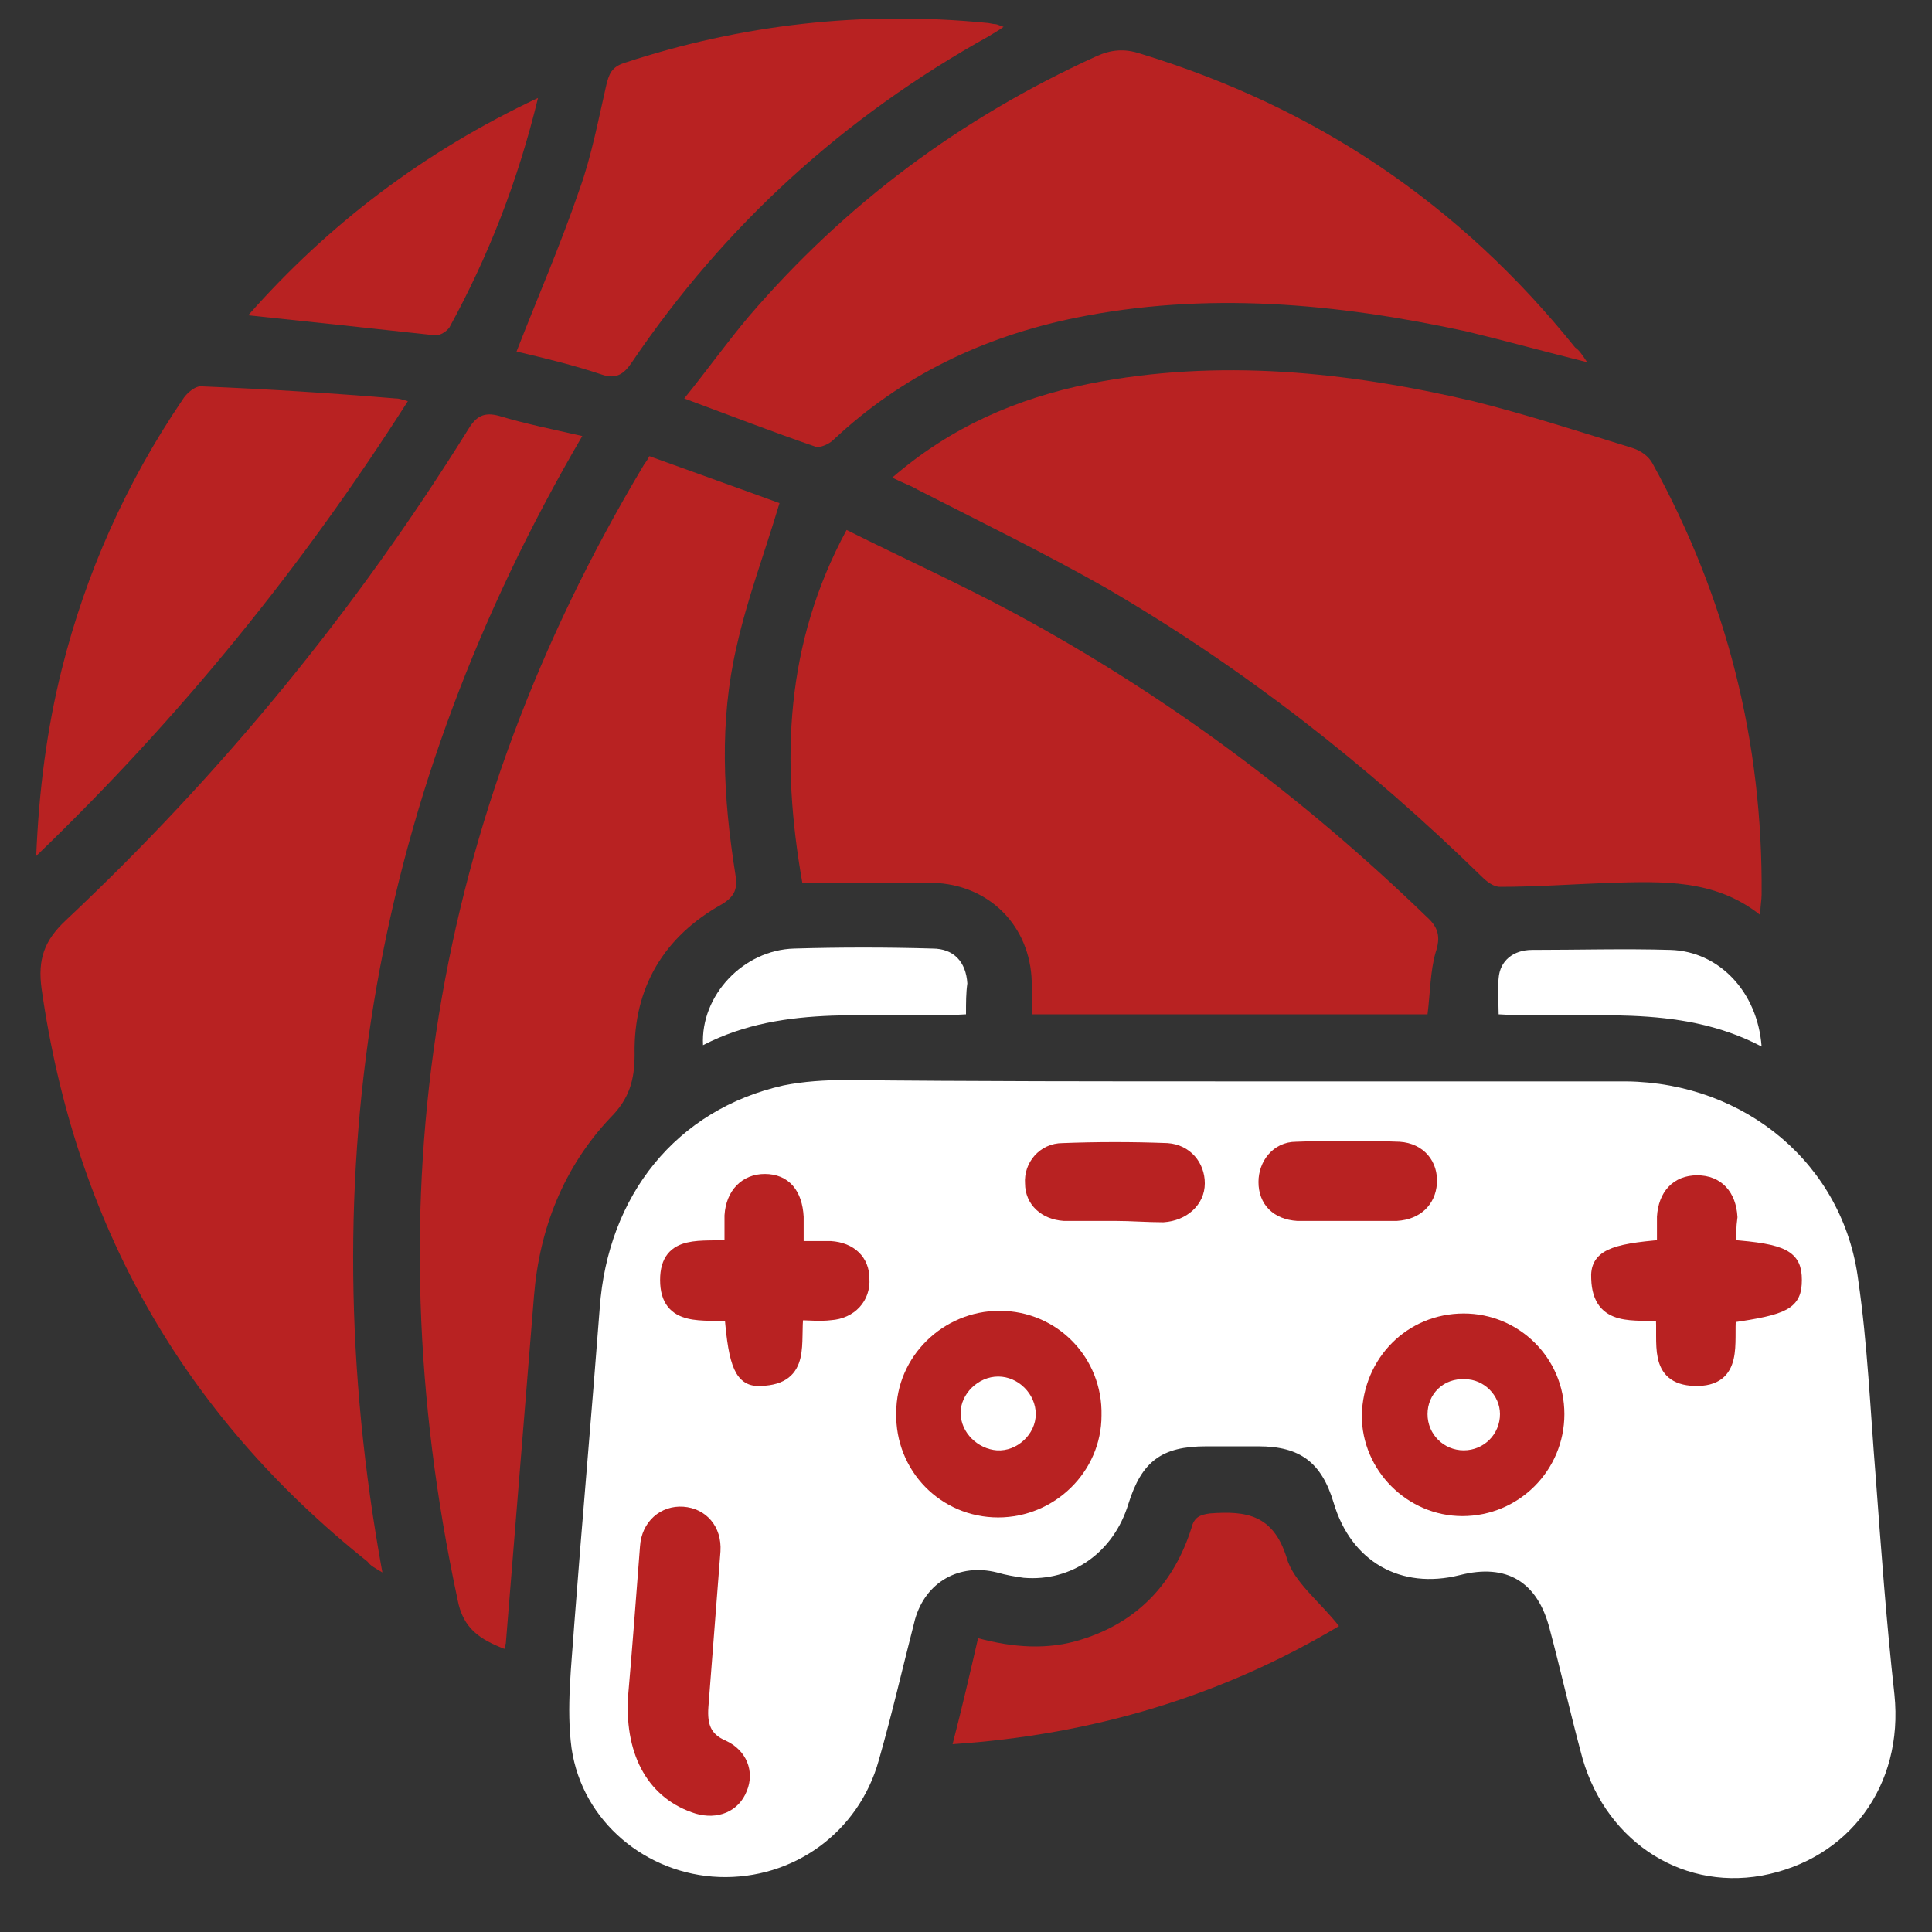
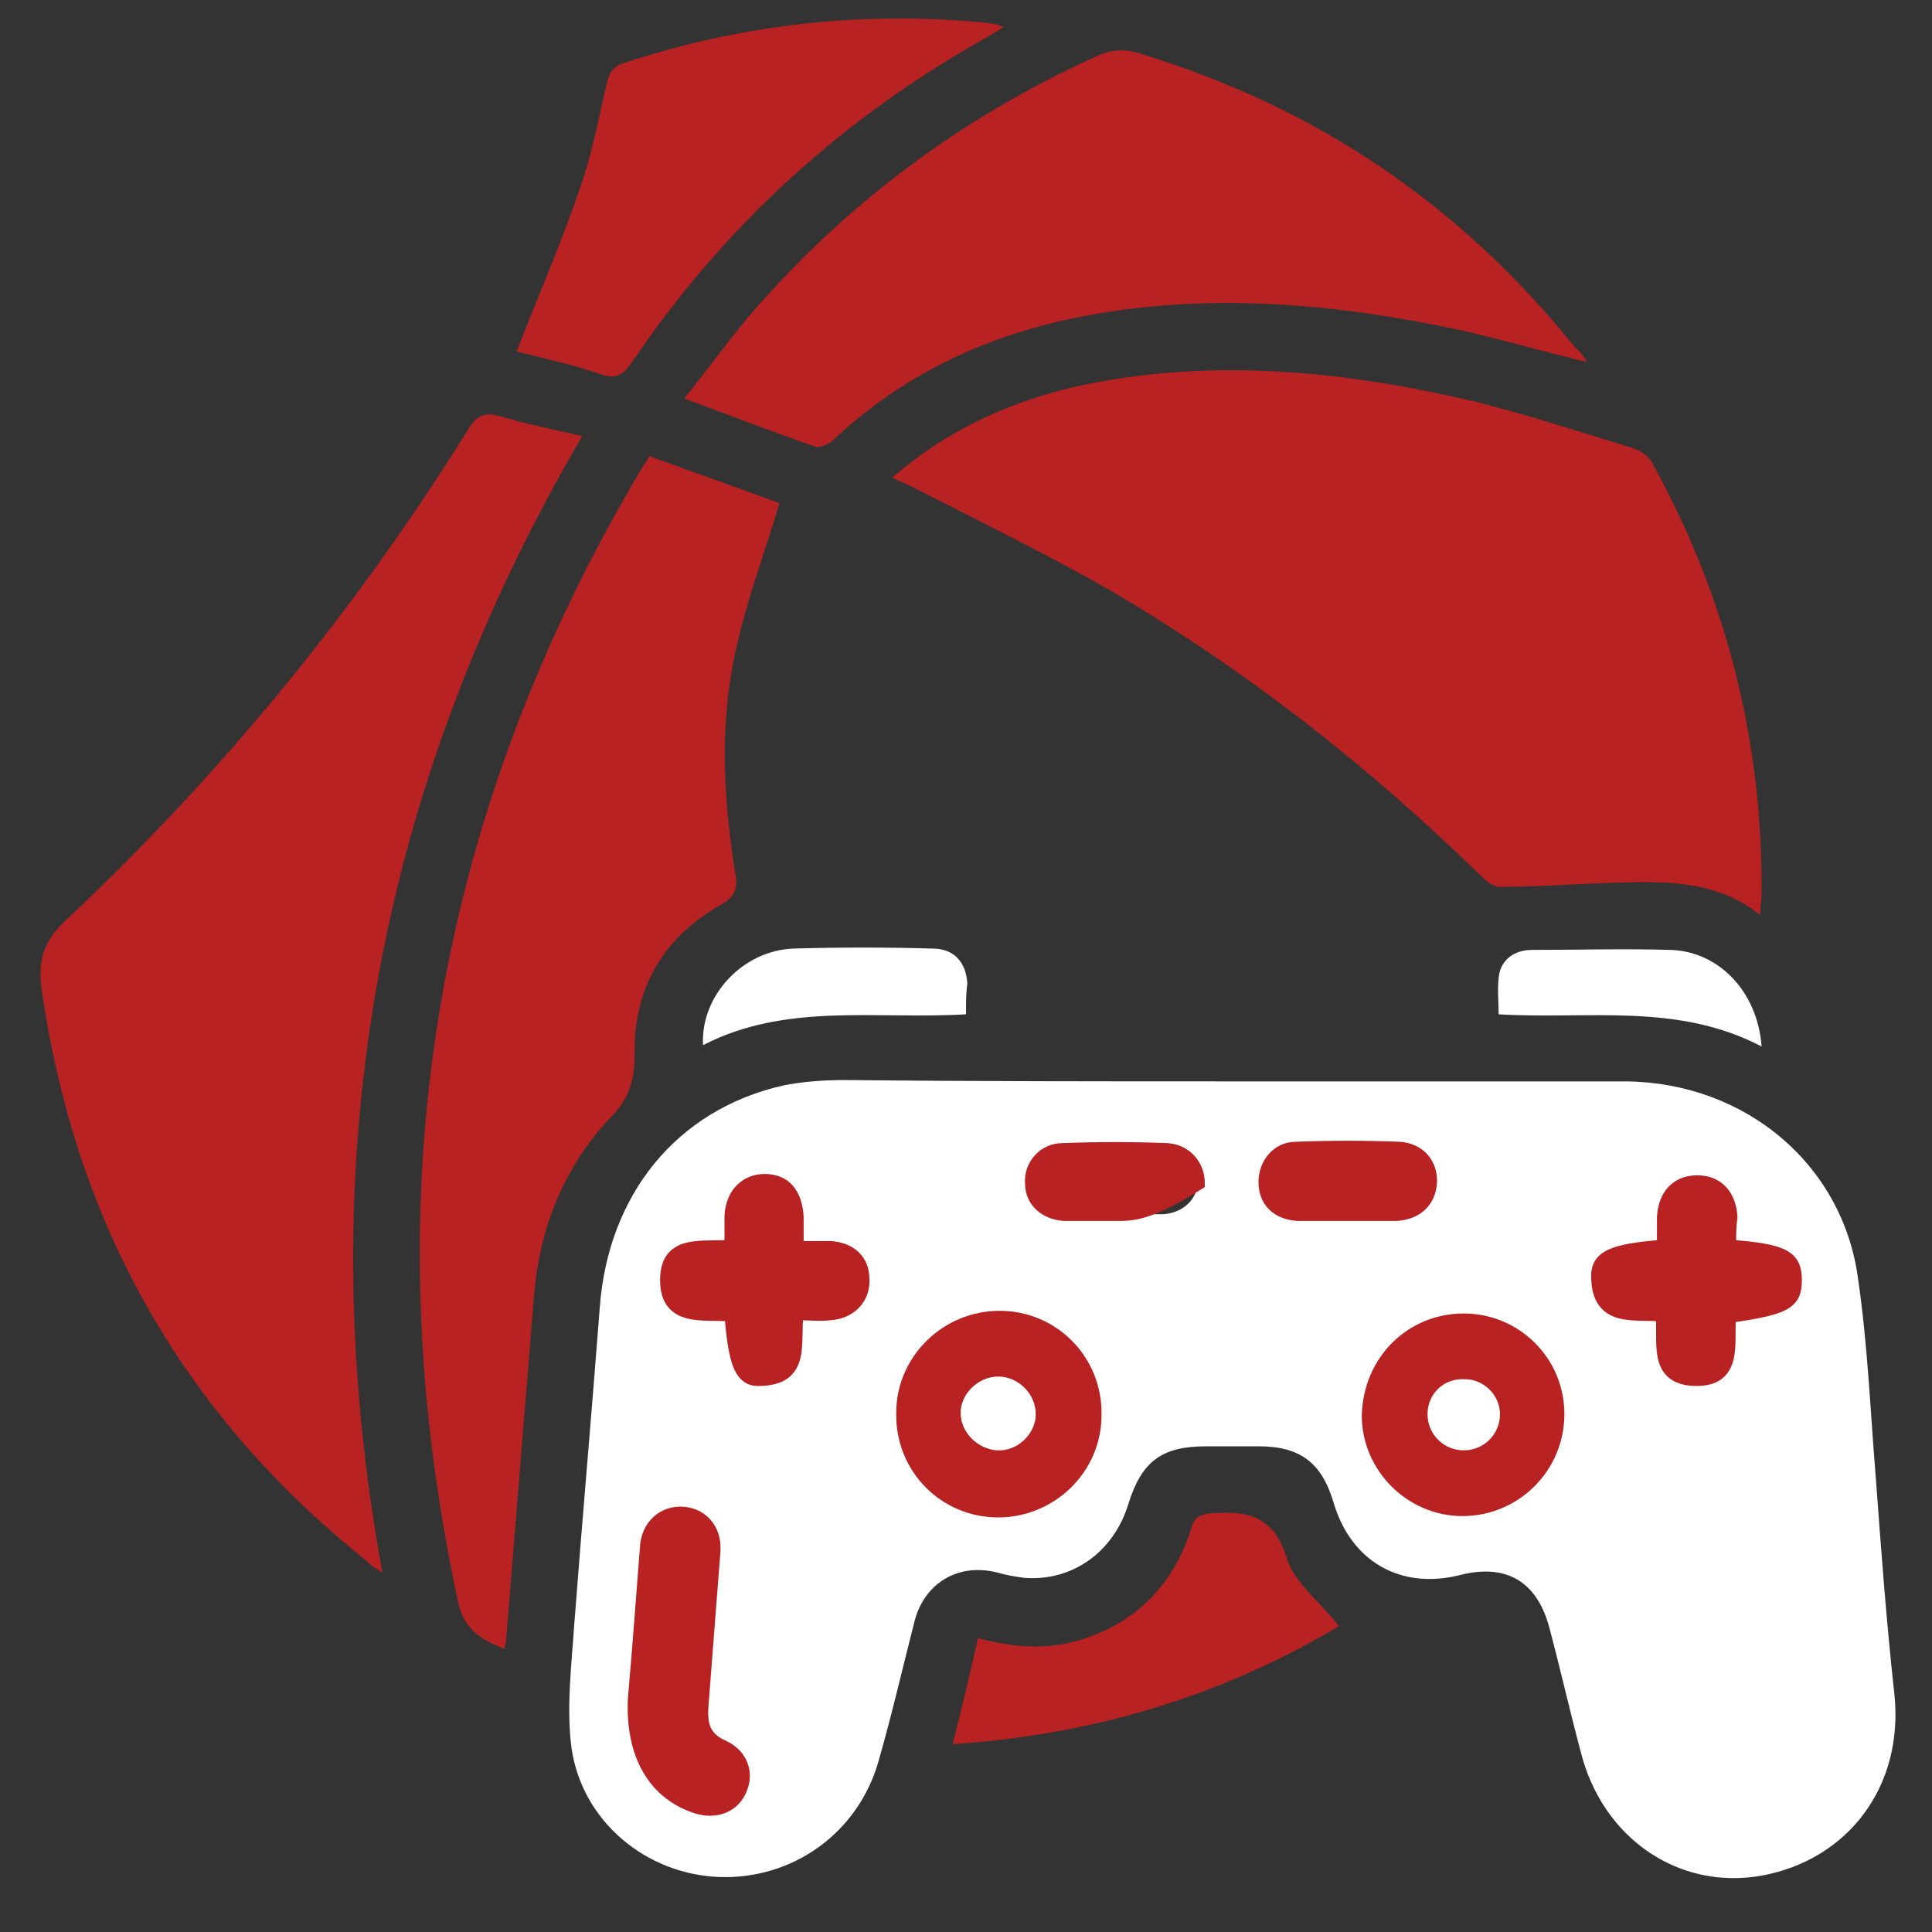
<svg xmlns="http://www.w3.org/2000/svg" version="1.1" id="Calque_1" x="0px" y="0px" viewBox="0 0 144 144" style="enable-background:new 0 0 144 144;" xml:space="preserve">
  <rect x="0" y="0" width="144" height="144" fill="#333333" stroke="none" />
  <style type="text/css">
	.st0{fill:#FFFFFF;}
	.st1{fill:#B82222;}
	.st2{fill:#B82222;stroke:#B82222;stroke-miterlimit:10;}
</style>
  <path class="st0" d="M91.8,80.6c9.8,0,19.6,0,29.4,0c8.9,0.1,16.2,6.2,17.3,14.8c0.7,4.8,0.9,9.7,1.3,14.6  c0.4,5.4,0.8,10.9,1.4,16.3c0.7,6.8-3.4,12.3-9.9,13.5c-6.2,1.1-11.9-2.8-13.5-9.3c-0.8-3-1.5-6.1-2.3-9.1c-0.9-3.5-3.2-4.9-6.7-4  c-4.4,1.1-8.1-1-9.4-5.4c-0.9-3-2.5-4.2-5.6-4.2c-1.3,0-2.6,0-3.9,0c-3.3,0-4.8,1.1-5.8,4.3c-1.1,3.6-4.2,5.8-7.8,5.5  c-0.7-0.1-1.3-0.2-2-0.4c-2.8-0.7-5.3,0.7-6.1,3.5c-0.9,3.5-1.7,7-2.7,10.5c-1.5,5.4-6.4,8.9-11.9,8.7c-5.4-0.2-10.2-4.1-11-9.6  c-0.4-3,0-6.2,0.2-9.2c0.6-7.9,1.3-15.7,1.9-23.6c0.6-8.4,5.7-14.8,13.7-16.6c1.5-0.3,3.1-0.4,4.6-0.4  C72.5,80.6,82.2,80.6,91.8,80.6L91.8,80.6z M74.5,98c-4.1,0-7.4,3.2-7.4,7.3c0,4.1,3.2,7.5,7.4,7.5c4.1,0,7.4-3.3,7.4-7.3  C81.9,101.3,78.6,98,74.5,98z M109.1,98c-4.1,0-7.4,3.3-7.5,7.4c0,4,3.4,7.4,7.4,7.4c4.1,0,7.5-3.3,7.4-7.5  C116.5,101.3,113.2,98,109.1,98L109.1,98z M128.9,92.9c0-0.8,0-1.5,0-2.2c-0.1-1.6-1-2.6-2.4-2.6c-1.4,0-2.4,1-2.5,2.6  c0,0.7,0,1.5,0,2.2c-3.9,0.3-5,0.8-4.9,2.4c0.2,3.2,2.8,2.5,4.8,2.7c0.2,2-0.5,4.7,2.4,4.8c3.2,0.1,2.4-2.8,2.6-4.7  c4.1-0.6,4.9-1,4.9-2.7C133.8,93.7,133,93.3,128.9,92.9L128.9,92.9z M54.5,98c0.2,3.8,0.8,4.9,2.4,4.8c3.3-0.1,2.4-2.8,2.7-4.9  c0.8,0,1.7,0.1,2.5,0c1.5-0.1,2.4-1.2,2.4-2.6c-0.1-1.3-1-2.2-2.5-2.3c-0.8,0-1.6,0-2.5,0c0-0.9,0-1.6,0-2.3  c-0.1-1.7-0.9-2.7-2.4-2.7c-1.4,0-2.4,1-2.5,2.6c0,0.8,0,1.5,0,2.3c-2.1,0.2-4.8-0.5-4.8,2.5C49.8,98.5,52.5,97.8,54.5,98L54.5,98z   M47.3,126.6c-0.2,4.2,1.6,7.1,4.6,8.1c1.4,0.5,2.7-0.1,3.2-1.4c0.5-1.2,0.1-2.5-1.3-3.1c-1.4-0.6-1.8-1.6-1.6-3  c0.3-3.8,0.7-7.7,0.9-11.6c0.1-1.6-0.9-2.7-2.3-2.8c-1.4-0.1-2.5,0.9-2.7,2.5C47.9,119.3,47.6,123.2,47.3,126.6L47.3,126.6z   M83.1,90.5L83.1,90.5c1.2,0,2.4,0,3.6,0c1.5-0.1,2.5-1.1,2.6-2.4c0-1.3-0.9-2.4-2.3-2.5c-2.6-0.1-5.2-0.1-7.8,0  c-1.4,0.1-2.3,1.3-2.3,2.5c0.1,1.3,1,2.3,2.4,2.3C80.6,90.5,81.9,90.5,83.1,90.5L83.1,90.5z M100.3,90.5c1.3,0,2.5,0,3.8,0  c1.5-0.1,2.4-0.9,2.5-2.3c0.1-1.4-0.9-2.6-2.3-2.6c-2.6-0.1-5.1-0.1-7.7,0c-1.4,0.1-2.3,1.2-2.3,2.5c0,1.3,1,2.3,2.4,2.4  C97.9,90.5,99.1,90.5,100.3,90.5z" />
  <path class="st1" d="M66.5,35.6c4.4-3.8,9.3-5.9,14.7-7c9.6-1.9,19.2-0.9,28.6,1.3c4,1,8,2.3,11.9,3.5c0.6,0.2,1.2,0.6,1.5,1.2  c5.5,10,8.2,20.7,8.1,32.1c0,0.4-0.1,0.8-0.1,1.5c-3.4-2.7-7.3-2.5-11.2-2.4c-2.7,0.1-5.5,0.3-8.2,0.3c-0.5,0-1-0.4-1.4-0.8  c-8.5-8.3-17.7-15.5-28-21.5c-4.6-2.6-9.3-4.9-14-7.3C67.9,36.2,67.3,36,66.5,35.6L66.5,35.6z" />
  <path class="st1" d="M43.4,32.5C27.9,59,23,87.1,28.5,117.2c-0.5-0.3-0.9-0.5-1.1-0.8C13.6,105.4,5.6,91.2,3.1,73.7  c-0.3-2.2,0.2-3.6,1.8-5.1c11.6-10.9,21.6-23.1,30-36.6c0.6-1,1.2-1.3,2.3-1C39.2,31.6,41.2,32,43.4,32.5L43.4,32.5z" />
  <path class="st1" d="M37.6,122.9c-1.8-0.7-3.1-1.5-3.5-3.7c-6.4-29.9-1.9-58.1,13.8-84.4c0.1-0.2,0.3-0.4,0.5-0.8  c3.3,1.2,6.7,2.4,9.7,3.5c-1.1,3.7-2.4,7.1-3.2,10.7c-1.3,5.6-1,11.2-0.1,16.9c0.2,1.1,0,1.7-1,2.3c-4.3,2.4-6.6,6.2-6.5,11.2  c0,1.9-0.4,3.3-1.8,4.7c-3.5,3.7-5.3,8.3-5.7,13.3c-0.7,8.6-1.4,17.2-2.1,25.9C37.7,122.5,37.6,122.7,37.6,122.9L37.6,122.9z" />
-   <path class="st1" d="M106.4,75.6H76.9c0-0.8,0-1.6,0-2.4c-0.1-4.2-3.2-7.3-7.4-7.4c-3.2,0-6.4,0-9.7,0c-1.6-9.1-1.3-17.8,3.3-26.3  c4.2,2.1,8.4,4,12.5,6.2c11.3,6.1,21.5,13.7,30.7,22.6c0.9,0.8,1.1,1.5,0.7,2.7C106.6,72.4,106.6,74,106.4,75.6L106.4,75.6z" />
  <path class="st1" d="M118.3,27c-3.2-0.8-6.1-1.6-9-2.3c-9.7-2.1-19.4-3-29.2-1c-6.8,1.4-12.9,4.3-18,9.1c-0.3,0.3-1,0.6-1.3,0.5  c-3.2-1.1-6.3-2.3-9.8-3.6c1.7-2.1,3.2-4.2,4.8-6.1c7.2-8.4,15.8-14.8,25.9-19.4c1.1-0.5,2.1-0.6,3.3-0.2  c13.1,4,23.8,11.2,32.4,21.9C117.7,26.1,117.9,26.4,118.3,27z" />
-   <path class="st1" d="M30.4,29.9c-7.9,12.4-17,23.6-27.7,33.9c0.2-4.9,0.8-9.5,1.9-13.9c1.8-7.2,4.8-13.9,9-20.1c0.3-0.5,1-1.1,1.5-1  c4.8,0.2,9.6,0.5,14.4,0.9C29.8,29.7,30,29.8,30.4,29.9L30.4,29.9z" />
  <path class="st1" d="M38.5,26.2c1.6-4.1,3.3-8,4.7-12.1c0.9-2.5,1.4-5.2,2-7.8c0.2-0.8,0.4-1.3,1.3-1.6c8.8-2.9,17.8-3.9,27-3  c0.2,0,0.5,0.1,0.7,0.1c0.1,0,0.3,0.1,0.6,0.2c-0.4,0.3-0.8,0.5-1.1,0.7C62.9,8.7,54,16.8,47.1,27c-0.6,0.9-1.2,1.3-2.3,0.9  C42.7,27.2,40.6,26.7,38.5,26.2L38.5,26.2z" />
  <path class="st1" d="M99.8,121.2c-8.7,5.2-18.3,8.1-28.8,8.8c0.7-2.7,1.3-5.3,1.9-7.9c2.6,0.7,5.2,0.9,7.7,0.1  c4.2-1.3,6.9-4.2,8.2-8.3c0.2-0.8,0.6-1,1.4-1.1c2.7-0.2,4.7,0.1,5.7,3.3C96.4,117.9,98.4,119.4,99.8,121.2L99.8,121.2z" />
-   <path class="st1" d="M40.1,7.3c-1.5,6.2-3.7,11.8-6.6,17.1c-0.2,0.3-0.7,0.6-1,0.6c-4.6-0.5-9.2-1-14-1.5  C24.5,16.7,31.6,11.3,40.1,7.3z" />
  <path class="st0" d="M72,75.6c-6.7,0.4-13.4-0.9-19.6,2.3c-0.2-3.7,3-7.1,6.8-7.2c3.4-0.1,6.9-0.1,10.3,0c1.6,0,2.5,1,2.6,2.6  C72,74,72,74.7,72,75.6z" />
  <path class="st0" d="M131.3,78c-6.3-3.3-13-2-19.6-2.4c0-0.9-0.1-1.8,0-2.7c0.1-1.3,1.1-2.1,2.5-2.1c3.4,0,6.9-0.1,10.3,0  C128.1,70.9,131,73.9,131.3,78L131.3,78z" />
  <path class="st1" d="M74.5,97.7c4.3,0,7.7,3.5,7.6,7.8c0,4.2-3.5,7.6-7.7,7.6c-4.3,0-7.7-3.5-7.6-7.8  C66.8,101.1,70.3,97.7,74.5,97.7z M74.5,102.9c-1.4,0-2.6,1.2-2.6,2.6c0,1.3,1.1,2.5,2.5,2.5c1.4,0.1,2.6-1.1,2.6-2.5  C77,104,75.9,102.9,74.5,102.9L74.5,102.9z" />
  <path class="st1" d="M109.1,97.9c4.1,0,7.5,3.3,7.5,7.5c0,4.2-3.4,7.6-7.6,7.6c-4.1,0-7.5-3.4-7.5-7.5  C101.6,101.2,104.9,97.9,109.1,97.9z M109.1,107.9c1.4,0,2.5-1.1,2.5-2.5c0-1.3-1.1-2.4-2.4-2.5c-1.4,0-2.5,1.1-2.6,2.5  C106.6,106.8,107.7,107.9,109.1,107.9z" />
  <path class="st2" d="M128.9,92.9c4.1,0.3,4.9,0.8,4.9,2.5c0,1.7-0.7,2.1-4.9,2.7c-0.2,1.9,0.6,4.8-2.6,4.7c-3-0.1-2.2-2.8-2.4-4.8  c-2-0.2-4.7,0.5-4.8-2.7c-0.1-1.6,1-2.1,4.9-2.4c0-0.7,0-1.5,0-2.2c0.1-1.6,1-2.6,2.5-2.6c1.5,0,2.4,1,2.5,2.6  C128.9,91.4,128.9,92.1,128.9,92.9L128.9,92.9z" />
  <path class="st2" d="M54.5,98c-2-0.2-4.8,0.5-4.8-2.6c0-3,2.7-2.3,4.8-2.5c0-0.8,0-1.5,0-2.3c0.1-1.6,1.1-2.6,2.5-2.6  c1.5,0,2.3,1,2.4,2.7c0,0.7,0,1.3,0,2.3c0.9,0,1.7,0,2.5,0c1.5,0.1,2.4,1,2.4,2.3c0.1,1.4-0.9,2.5-2.4,2.6c-0.8,0.1-1.6,0-2.5,0  c-0.3,2.1,0.6,4.8-2.7,4.9C55.3,102.9,54.8,101.8,54.5,98L54.5,98z" />
  <path class="st2" d="M47.3,126.6c0.3-3.4,0.6-7.4,0.9-11.3c0.1-1.6,1.3-2.6,2.7-2.5c1.4,0.1,2.4,1.2,2.3,2.8  c-0.3,3.9-0.6,7.7-0.9,11.6c-0.1,1.4,0.2,2.4,1.6,3c1.3,0.6,1.8,1.9,1.3,3.1c-0.5,1.3-1.8,1.8-3.2,1.4  C48.8,133.7,47.1,130.8,47.3,126.6L47.3,126.6z" />
-   <path class="st2" d="M83.1,90.5c-1.2,0-2.5,0-3.8,0c-1.4-0.1-2.4-1-2.4-2.3c-0.1-1.3,0.9-2.5,2.3-2.5c2.6-0.1,5.2-0.1,7.8,0  c1.4,0.1,2.3,1.2,2.3,2.5c0,1.3-1.1,2.3-2.6,2.4C85.5,90.6,84.3,90.5,83.1,90.5L83.1,90.5L83.1,90.5z" />
+   <path class="st2" d="M83.1,90.5c-1.2,0-2.5,0-3.8,0c-1.4-0.1-2.4-1-2.4-2.3c-0.1-1.3,0.9-2.5,2.3-2.5c2.6-0.1,5.2-0.1,7.8,0  c1.4,0.1,2.3,1.2,2.3,2.5C85.5,90.6,84.3,90.5,83.1,90.5L83.1,90.5L83.1,90.5z" />
  <path class="st2" d="M100.3,90.5c-1.2,0-2.4,0-3.6,0c-1.5-0.1-2.4-1-2.4-2.4c0-1.3,0.9-2.5,2.3-2.5c2.6-0.1,5.1-0.1,7.7,0  c1.5,0.1,2.4,1.2,2.3,2.6c-0.1,1.3-1,2.2-2.5,2.3C102.8,90.5,101.6,90.5,100.3,90.5z" />
  <path class="st0" d="M74.4,102.6c1.5,0,2.8,1.3,2.8,2.8c0,1.5-1.4,2.8-2.9,2.7c-1.4-0.1-2.7-1.3-2.7-2.8  C71.6,103.9,72.9,102.6,74.4,102.6z" />
  <path class="st0" d="M109.1,108.1c-1.5,0-2.7-1.2-2.7-2.7s1.2-2.7,2.8-2.6c1.4,0,2.6,1.2,2.6,2.6  C111.8,106.9,110.6,108.1,109.1,108.1z" />
</svg>